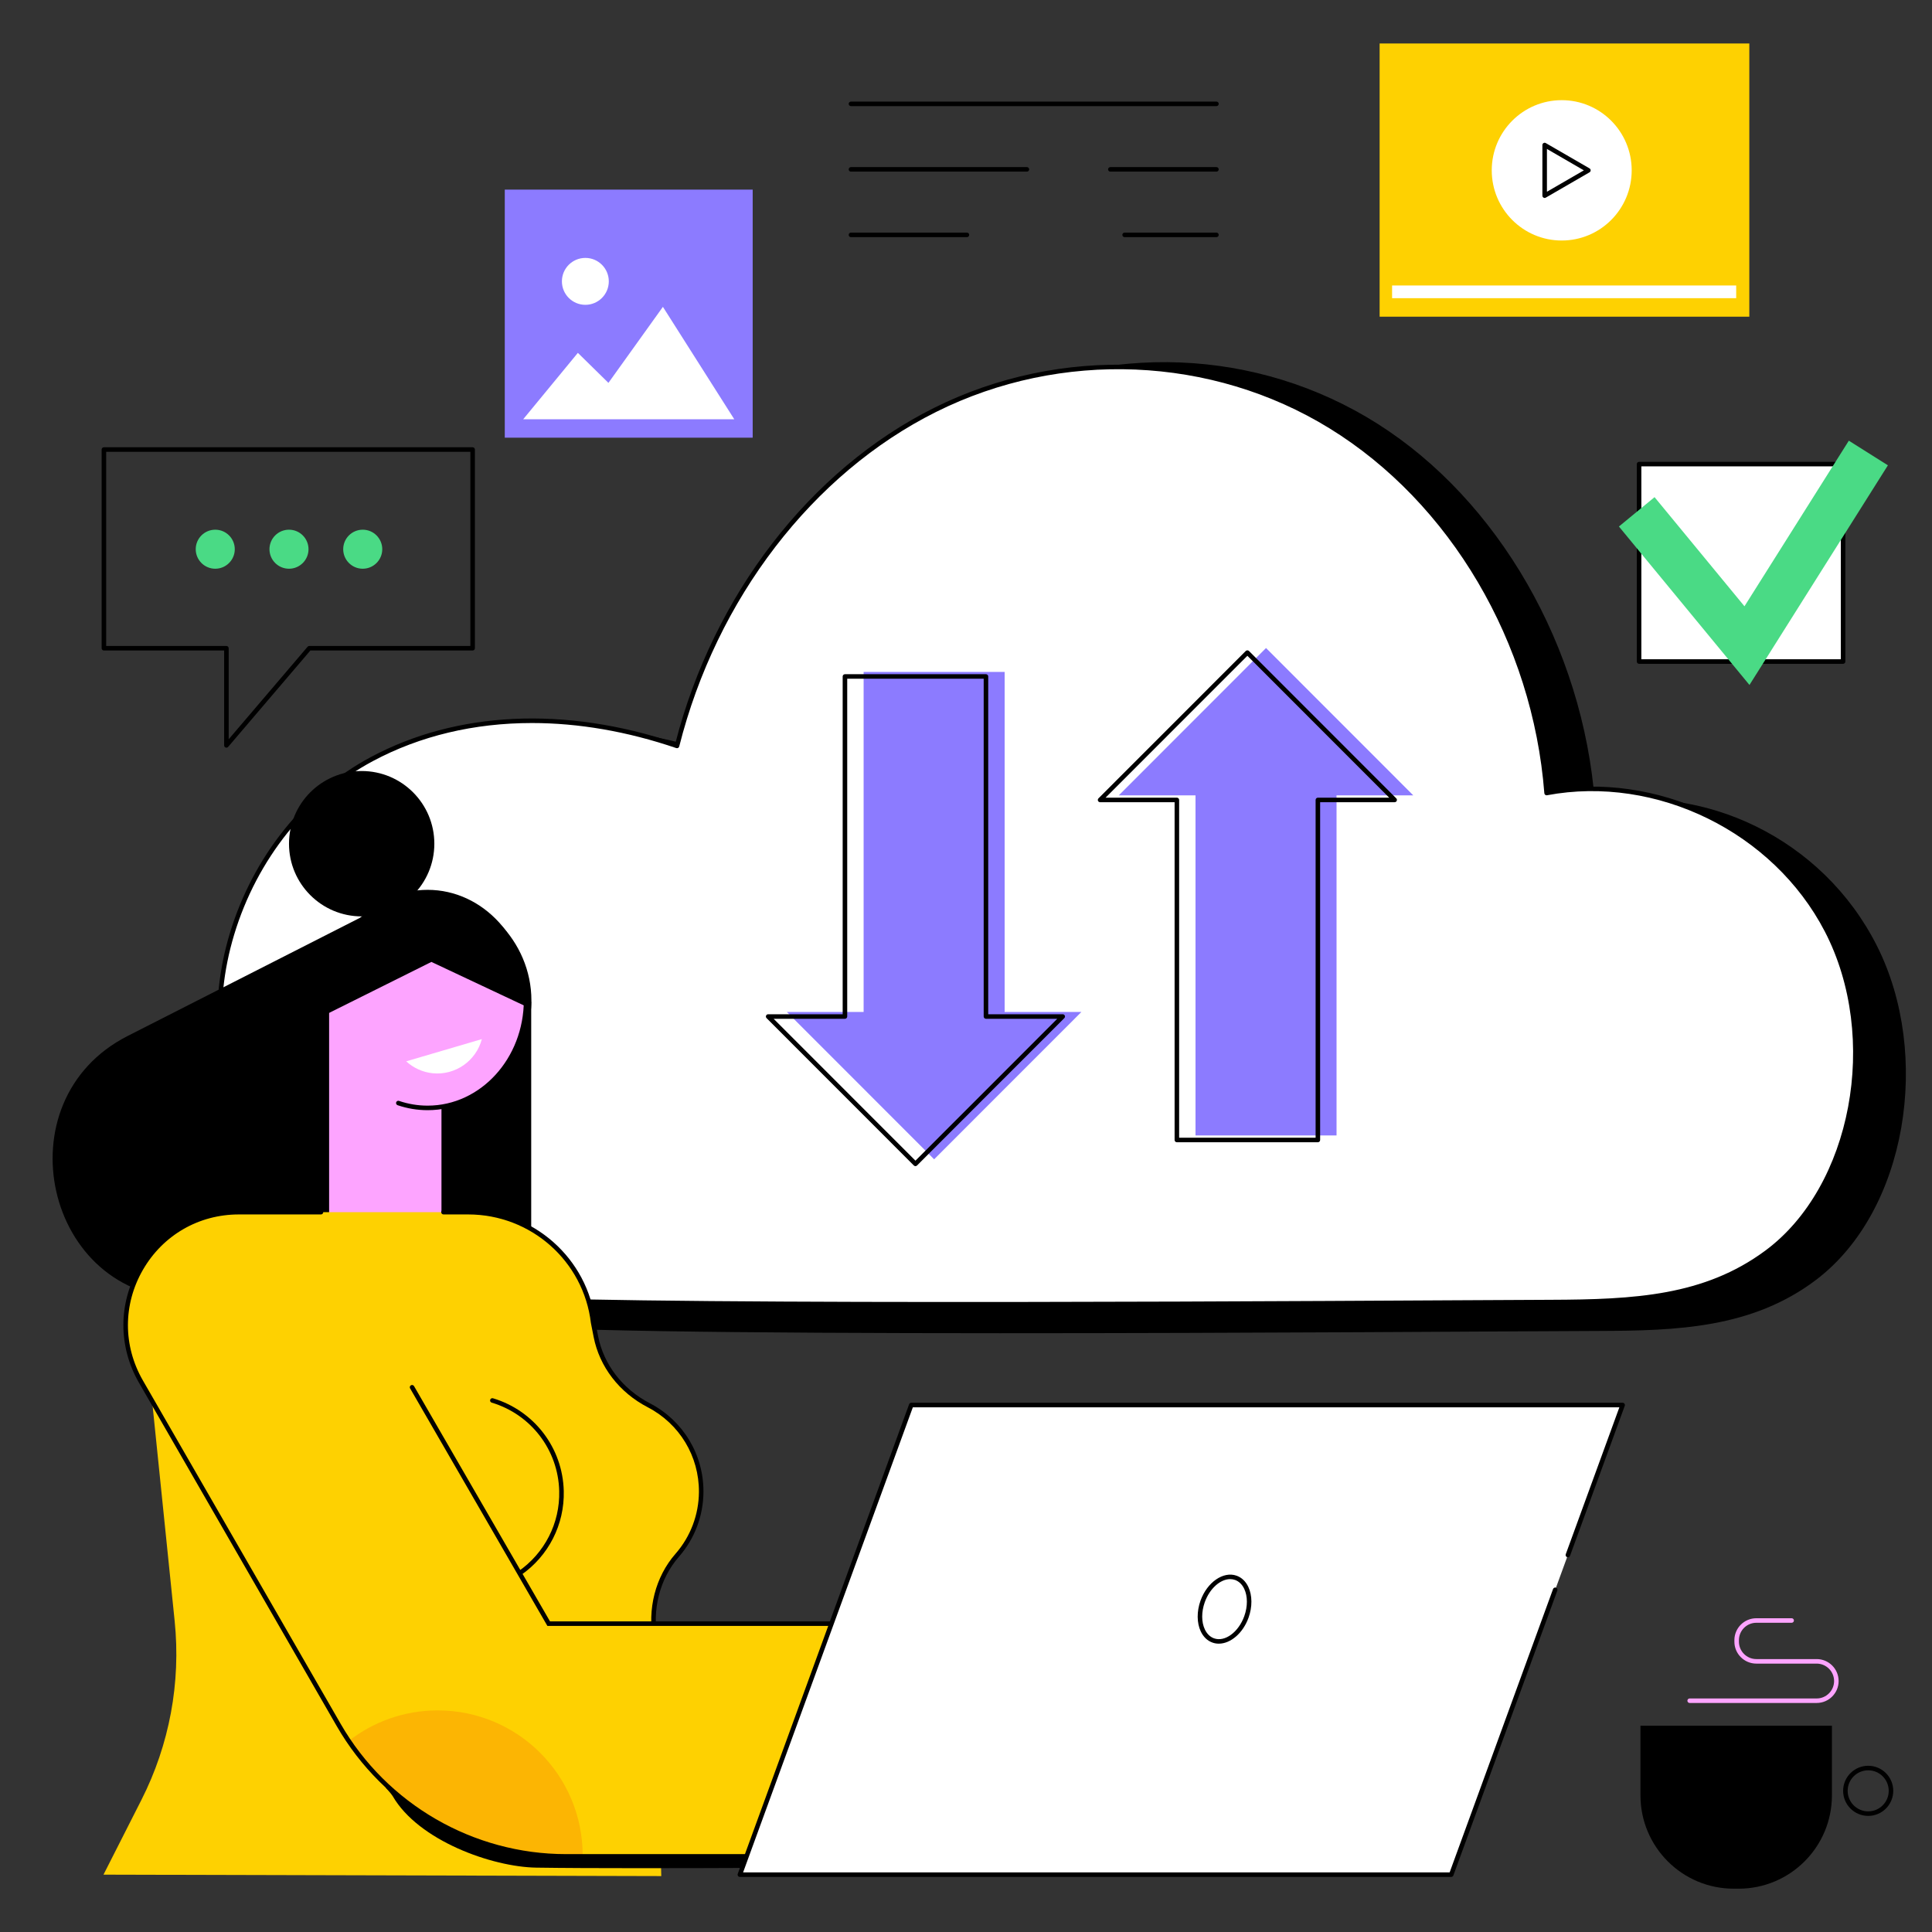
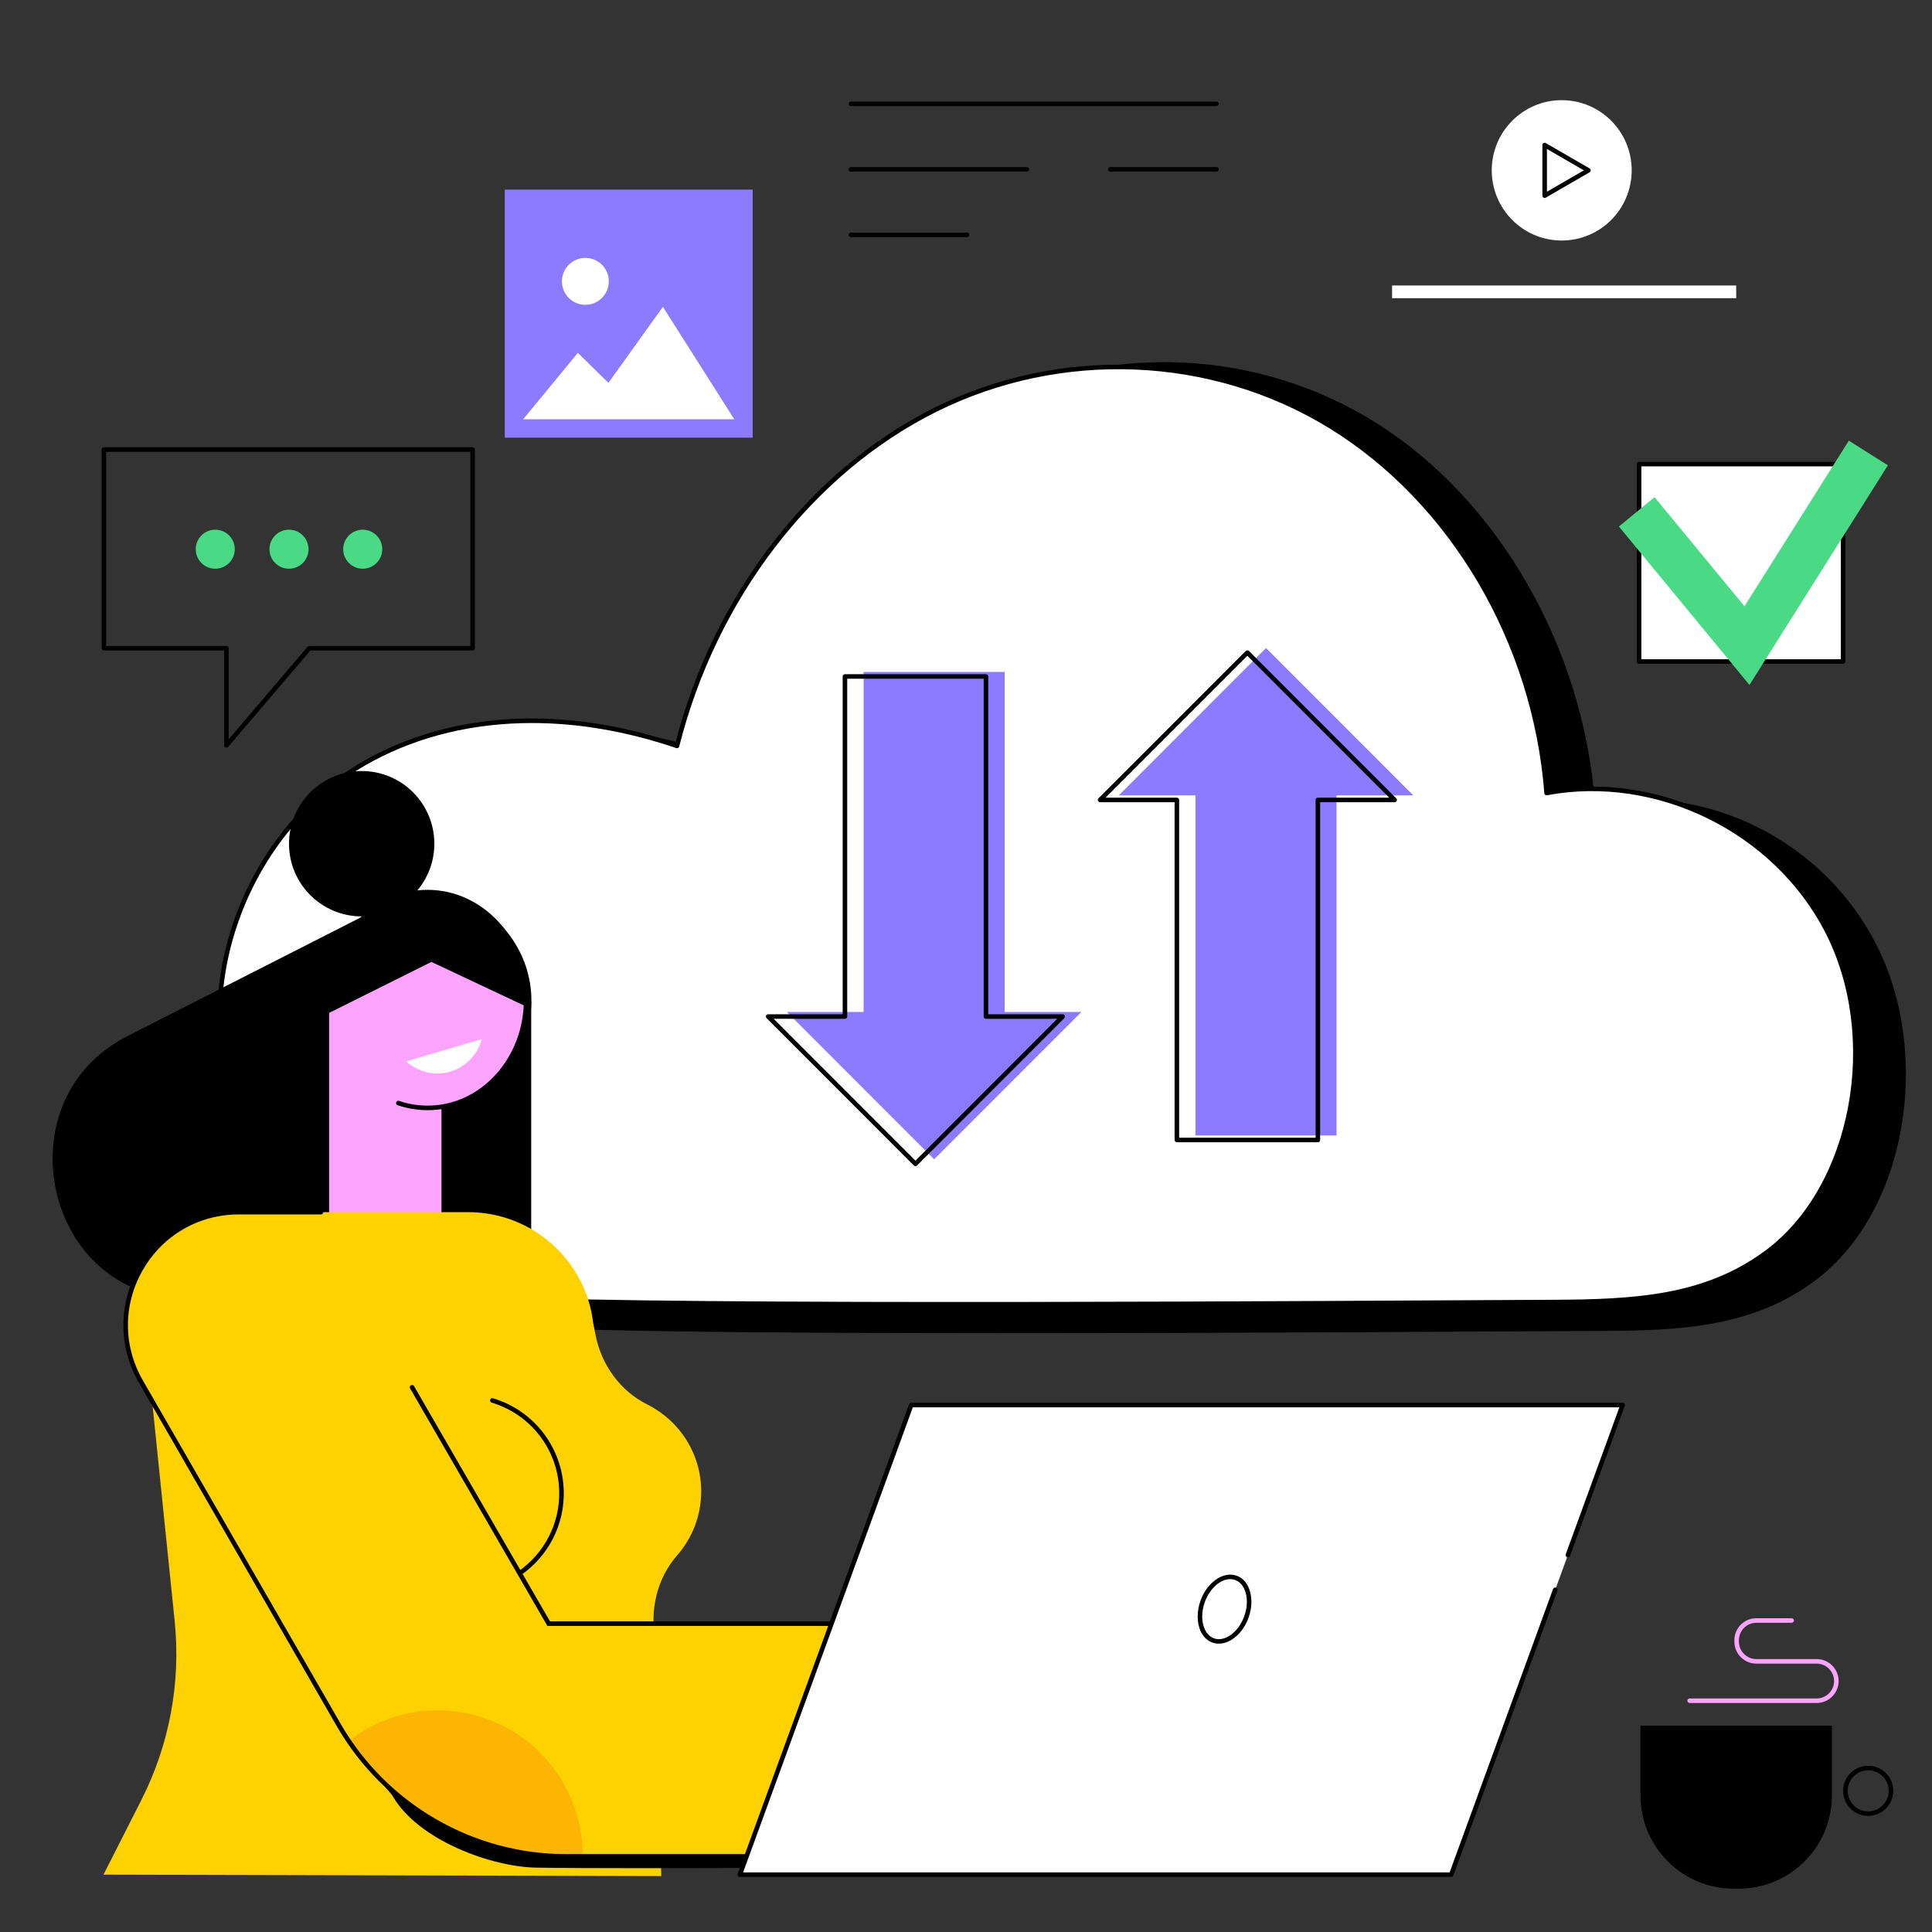
<svg xmlns="http://www.w3.org/2000/svg" width="512" zoomAndPan="magnify" viewBox="0 0 384 384" height="512" preserveAspectRatio="xMidYMid meet" version="1.0">
  <rect x="0" y="0" width="384" height="384" fill="#333333" stroke="none" />
  <defs>
    <clipPath id="5e5d77d28d">
      <path d="M 274 8.641 L 348 8.641 L 348 63 L 274 63 Z M 274 8.641 " clip-rule="nonzero" />
    </clipPath>
    <clipPath id="7628396154">
      <path d="M 326 342 L 365 342 L 365 375.391 L 326 375.391 Z M 326 342 " clip-rule="nonzero" />
    </clipPath>
  </defs>
  <path fill="#000000" d="M 57.828 231.715 C 42.645 202.668 56.688 166.707 81.996 152.758 C 100.785 142.402 123.125 143.051 143.066 150.031 C 150.461 119.879 169.73 93.672 194.691 80.848 C 219.656 68.023 249.875 69.07 273.816 84.238 C 297.754 99.406 314.672 128.531 317.016 159.734 C 338.453 155.598 362.219 166.477 373.074 188.031 C 383.93 209.586 379.098 240.609 360.984 254.363 C 348.227 264.047 333.117 264.484 317.809 264.535 C 283.715 264.652 108.051 266.141 97.016 262.977 C 84.32 259.336 69.555 254.148 57.828 231.715 " fill-opacity="1" fill-rule="nonzero" />
  <path fill="#ffffff" d="M 49.867 227.109 C 34.781 199.07 48.738 164.355 73.883 150.887 C 92.551 140.891 114.75 141.516 134.562 148.258 C 141.91 119.148 161.055 93.848 185.859 81.469 C 210.66 69.09 240.688 70.102 264.473 84.742 C 288.262 99.387 305.07 127.496 307.398 157.621 C 328.695 153.629 352.316 164.133 363.098 184.938 C 373.887 205.746 369.086 235.695 351.086 248.973 C 338.41 258.324 323.398 258.742 308.188 258.793 C 274.312 258.906 99.773 260.344 88.809 257.289 C 76.191 253.773 61.52 248.766 49.867 227.109 " fill-opacity="1" fill-rule="nonzero" />
  <path fill="#000000" d="M 105.723 143.707 C 94.277 143.707 83.516 146.242 74.094 151.285 C 61.09 158.25 51.047 170.824 46.539 185.777 C 42.281 199.91 43.602 214.516 50.266 226.895 C 61.473 247.727 75.512 253.117 88.93 256.859 C 98.383 259.492 231.312 258.758 288.074 258.445 C 296.766 258.398 303.707 258.359 308.188 258.344 C 324.941 258.289 338.719 257.535 350.816 248.609 C 368.074 235.883 373.625 206.227 362.699 185.148 C 352.449 165.379 329.227 153.988 307.484 158.062 C 307.355 158.09 307.227 158.059 307.125 157.98 C 307.023 157.902 306.957 157.785 306.949 157.656 C 304.633 127.715 288.27 99.922 264.238 85.129 C 240.844 70.73 210.887 69.48 186.059 81.875 C 161.5 94.129 142.414 118.988 135 148.367 C 134.969 148.492 134.891 148.594 134.781 148.656 C 134.668 148.715 134.539 148.727 134.418 148.688 C 124.645 145.359 114.961 143.707 105.723 143.707 Z M 191.824 259.68 C 141.859 259.68 94.273 259.281 88.688 257.727 C 75.082 253.934 60.844 248.465 49.473 227.324 C 42.695 214.73 41.348 199.883 45.676 185.52 C 50.254 170.332 60.457 157.566 73.668 150.492 C 90.797 141.32 112.293 140.324 134.246 147.676 C 141.809 118.246 161 93.371 185.656 81.066 C 210.762 68.535 241.051 69.801 264.711 84.359 C 276.488 91.613 286.746 102.258 294.371 115.148 C 301.957 127.977 306.602 142.465 307.809 157.09 C 318.246 155.246 329.438 156.832 339.387 161.574 C 349.906 166.59 358.25 174.602 363.5 184.734 C 368.75 194.863 370.512 207.668 368.332 219.859 C 366.078 232.453 360.047 242.922 351.352 249.336 C 339.035 258.422 325.109 259.188 308.188 259.246 C 303.711 259.258 296.773 259.297 288.078 259.344 C 264.414 259.477 227.512 259.68 191.824 259.68 " fill-opacity="1" fill-rule="nonzero" />
  <path fill="#8c7bff" d="M 214.938 201.133 L 185.664 230.422 L 156.395 201.133 L 171.652 201.133 L 171.652 133.547 L 199.68 133.547 L 199.68 201.133 L 214.938 201.133 " fill-opacity="1" fill-rule="nonzero" />
  <path fill="#8c7bff" d="M 222.363 158.09 L 251.633 128.801 L 280.906 158.09 L 265.648 158.09 L 265.648 225.676 L 237.617 225.676 L 237.617 158.09 L 222.363 158.09 " fill-opacity="1" fill-rule="nonzero" />
  <path fill="#000000" d="M 153.766 202.492 L 181.953 230.691 L 210.137 202.492 L 195.965 202.492 C 195.719 202.492 195.516 202.289 195.516 202.039 L 195.516 134.906 L 168.391 134.906 L 168.391 202.039 C 168.391 202.289 168.188 202.492 167.938 202.492 Z M 181.953 231.781 C 181.832 231.781 181.719 231.73 181.633 231.648 L 152.359 202.359 C 152.23 202.23 152.195 202.035 152.262 201.867 C 152.332 201.699 152.496 201.59 152.68 201.59 L 167.488 201.59 L 167.488 134.453 C 167.488 134.203 167.688 134.004 167.938 134.004 L 195.965 134.004 C 196.215 134.004 196.418 134.203 196.418 134.453 L 196.418 201.59 L 211.227 201.59 C 211.406 201.59 211.57 201.699 211.641 201.867 C 211.711 202.035 211.672 202.23 211.543 202.359 L 182.27 231.648 C 182.188 231.73 182.074 231.781 181.953 231.781 " fill-opacity="1" fill-rule="nonzero" />
  <path fill="#000000" d="M 234.363 226.129 L 261.488 226.129 L 261.488 158.996 C 261.488 158.746 261.688 158.543 261.938 158.543 L 276.109 158.543 L 247.926 130.344 L 219.738 158.543 L 233.91 158.543 C 234.16 158.543 234.363 158.746 234.363 158.996 Z M 261.938 227.031 L 233.91 227.031 C 233.66 227.031 233.461 226.832 233.461 226.582 L 233.461 159.445 L 218.652 159.445 C 218.469 159.445 218.305 159.336 218.234 159.168 C 218.164 159 218.203 158.805 218.332 158.676 L 247.605 129.387 C 247.773 129.219 248.074 129.219 248.242 129.387 L 277.516 158.676 C 277.645 158.805 277.684 159 277.613 159.168 C 277.543 159.336 277.375 159.445 277.195 159.445 L 262.387 159.445 L 262.387 226.582 C 262.387 226.832 262.188 227.031 261.938 227.031 " fill-opacity="1" fill-rule="nonzero" />
  <path fill="#000000" d="M 77.258 179.516 L 25.355 205.918 C 0.078 218.777 8.938 258.086 37.113 258.086 L 105.582 258.086 L 105.582 199.09 L 77.258 179.516 " fill-opacity="1" fill-rule="nonzero" />
  <path fill="#fda4ff" d="M 87.746 258.086 L 65.414 258.086 L 65.414 198.844 L 87.746 198.844 L 87.746 258.086 " fill-opacity="1" fill-rule="nonzero" />
  <path fill="#fda4ff" d="M 65.414 198.758 C 65.414 210.602 74.18 220.203 84.992 220.203 C 95.805 220.203 104.57 210.602 104.57 198.758 C 104.57 186.918 95.805 177.316 84.992 177.316 C 74.18 177.316 65.414 186.918 65.414 198.758 " fill-opacity="1" fill-rule="nonzero" />
  <path fill="#ffffff" d="M 80.738 210.949 C 82.145 212.234 83.953 213.105 85.992 213.316 C 90.543 213.773 94.641 210.82 95.77 206.531 L 80.738 210.949 " fill-opacity="1" fill-rule="nonzero" />
  <path fill="#000000" d="M 86.328 167.695 C 86.328 175.672 79.863 182.141 71.883 182.141 C 63.906 182.141 57.441 175.672 57.441 167.695 C 57.441 159.719 63.906 153.246 71.883 153.246 C 79.863 153.246 86.328 159.719 86.328 167.695 " fill-opacity="1" fill-rule="nonzero" />
  <path fill="#000000" d="M 85.746 191.188 L 105.547 200.504 C 105.586 199.957 105.621 199.406 105.621 198.844 C 105.621 187 95.805 177.316 84.992 177.316 C 74.18 177.316 64.719 187.391 64.719 199.234 C 64.719 200.039 64.766 200.828 64.844 201.605 L 85.746 191.188 " fill-opacity="1" fill-rule="nonzero" />
  <path fill="#000000" d="M 84.992 220.656 C 82.957 220.656 80.949 220.324 79.023 219.668 C 78.789 219.586 78.664 219.332 78.742 219.094 C 78.824 218.859 79.082 218.73 79.312 218.812 C 81.145 219.438 83.055 219.754 84.992 219.754 C 95.539 219.754 104.117 210.336 104.117 198.758 C 104.117 187.184 95.539 177.766 84.992 177.766 C 75.141 177.766 66.957 185.867 65.965 196.609 C 65.941 196.855 65.734 197.043 65.473 197.016 C 65.223 196.992 65.043 196.773 65.066 196.523 C 66.105 185.316 74.672 176.863 84.992 176.863 C 96.035 176.863 105.02 186.688 105.02 198.758 C 105.02 210.832 96.035 220.656 84.992 220.656 " fill-opacity="1" fill-rule="nonzero" />
  <path fill="#fed101" d="M 20.57 372.602 L 28.109 357.742 C 33.676 346.77 35.969 334.43 34.715 322.188 L 28.684 263.348 L 47.465 240.93 L 93.062 240.926 C 105.801 240.926 116.43 250.512 117.887 262.859 L 118.375 265.359 C 119.539 271.289 123.277 276.473 128.68 279.168 C 135.055 282.352 139.414 288.949 139.367 296.559 C 139.336 301.371 137.543 305.758 134.605 309.117 C 130.574 313.723 129.102 320.035 130.277 326.039 L 131.434 372.887 L 20.57 372.602 " fill-opacity="1" fill-rule="nonzero" />
-   <path fill="#000000" d="M 136.512 360.512 C 136.297 360.512 136.109 360.359 136.07 360.145 L 129.836 326.121 C 128.609 319.863 130.262 313.395 134.266 308.82 C 137.238 305.426 138.887 301.066 138.918 296.555 C 138.961 289.445 135.066 282.992 128.754 279.711 C 123.074 276.762 119.152 271.66 117.988 265.719 L 117.445 262.949 C 115.988 250.637 105.508 241.379 93.059 241.379 L 88.148 241.379 C 87.898 241.379 87.695 241.176 87.695 240.926 C 87.695 240.68 87.898 240.477 88.148 240.477 L 93.059 240.477 C 105.965 240.477 116.832 250.078 118.336 262.809 L 118.871 265.547 C 119.984 271.215 123.738 276.09 129.172 278.914 C 135.785 282.352 139.863 289.113 139.816 296.559 C 139.789 301.289 138.059 305.855 134.941 309.414 C 131.125 313.781 129.547 319.961 130.719 325.953 L 136.953 359.98 C 137 360.223 136.84 360.461 136.594 360.504 C 136.566 360.508 136.539 360.512 136.512 360.512 " fill-opacity="1" fill-rule="nonzero" />
  <path fill="#000000" d="M 103.246 313.168 C 103.105 313.168 102.961 313.102 102.875 312.973 C 102.734 312.77 102.785 312.488 102.988 312.348 C 108.258 308.715 111.309 302.734 111.148 296.359 C 110.945 288.191 105.551 281.129 97.727 278.781 C 97.488 278.711 97.352 278.461 97.426 278.223 C 97.496 277.984 97.746 277.848 97.984 277.918 C 106.184 280.379 111.836 287.777 112.051 296.336 C 112.219 303.02 109.023 309.281 103.504 313.09 C 103.422 313.141 103.336 313.168 103.246 313.168 " fill-opacity="1" fill-rule="nonzero" />
  <path fill="#000000" d="M 184.309 371.055 C 184.309 371.055 127.152 371.523 106.582 371.207 C 97.832 371.074 83.16 365.844 78.043 356.977 C 77.773 356.504 76.641 355.309 76.641 355.309 L 184.309 359.547 L 184.309 371.055 " fill-opacity="1" fill-rule="nonzero" />
  <path fill="#fda4ff" d="M 177.168 328.145 L 177.168 364.395 L 243.605 364.395 C 245.617 364.395 247.531 365.25 248.875 366.746 L 251.684 369.883 C 254.215 372.703 258.703 372.465 260.922 369.391 C 262.398 367.336 262.387 364.613 260.996 362.574 L 262.562 360.402 C 264.359 357.902 264.148 354.488 262.059 352.234 L 260.48 350.527 C 262.07 348.059 261.801 344.812 259.789 342.641 L 257.156 339.797 L 257.195 339.766 C 258.297 337.422 257.902 334.59 256.086 332.629 L 253.746 330.105 C 249.27 325.266 242.98 322.516 236.387 322.516 L 214.18 322.516 C 204.973 322.516 202.605 328.145 198.523 328.145 L 177.168 328.145 " fill-opacity="1" fill-rule="nonzero" />
  <path fill="#000000" d="M 260.48 350.977 C 260.398 350.977 260.312 350.953 260.238 350.906 C 260.027 350.773 259.969 350.492 260.102 350.281 C 261.586 347.977 261.32 344.961 259.457 342.949 L 255.324 338.48 C 252.086 334.984 247.496 332.977 242.734 332.977 L 231.352 332.977 C 231.102 332.977 230.898 332.773 230.898 332.527 C 230.898 332.277 231.102 332.074 231.352 332.074 L 242.734 332.074 C 247.746 332.074 252.578 334.184 255.984 337.867 L 260.121 342.336 C 262.262 344.652 262.566 348.121 260.863 350.773 C 260.773 350.902 260.629 350.977 260.48 350.977 " fill-opacity="1" fill-rule="nonzero" />
  <path fill="#000000" d="M 260.98 363.047 C 260.887 363.047 260.797 363.02 260.715 362.961 C 260.516 362.816 260.469 362.535 260.613 362.332 L 262.195 360.137 C 263.859 357.824 263.664 354.629 261.73 352.539 L 256.77 347.18 C 254.055 344.246 250.211 342.566 246.215 342.566 L 231.246 342.566 C 231 342.566 230.797 342.363 230.797 342.113 C 230.797 341.863 231 341.664 231.246 341.664 L 246.215 341.664 C 250.461 341.664 254.547 343.449 257.434 346.566 L 262.391 351.926 C 264.617 354.332 264.844 358.004 262.926 360.664 L 261.344 362.859 C 261.258 362.98 261.117 363.047 260.98 363.047 " fill-opacity="1" fill-rule="nonzero" />
  <path fill="#000000" d="M 220.312 364.844 L 176.719 364.844 L 176.719 327.695 L 198.523 327.695 C 200.02 327.695 201.285 326.855 202.895 325.789 C 205.398 324.133 208.516 322.066 214.18 322.066 L 236.387 322.066 C 243.082 322.066 249.531 324.883 254.078 329.797 L 256.418 332.324 C 258.34 334.402 258.805 337.398 257.605 339.957 C 257.496 340.184 257.23 340.281 257.004 340.176 C 256.781 340.066 256.684 339.801 256.789 339.574 C 257.836 337.348 257.43 334.742 255.758 332.938 L 253.418 330.41 C 249.039 325.68 242.832 322.969 236.387 322.969 L 214.18 322.969 C 208.789 322.969 205.797 324.949 203.391 326.543 C 201.727 327.645 200.289 328.598 198.523 328.598 L 177.621 328.598 L 177.621 363.941 L 220.312 363.941 C 220.559 363.941 220.762 364.145 220.762 364.395 C 220.762 364.645 220.559 364.844 220.312 364.844 " fill-opacity="1" fill-rule="nonzero" />
  <path fill="#000000" d="M 256.098 372.305 C 254.285 372.305 252.57 371.543 251.348 370.18 L 248.539 367.047 C 247.285 365.648 245.488 364.844 243.605 364.844 L 208.031 364.844 C 201.691 364.844 195.781 361.707 192.215 356.453 C 192.078 356.246 192.129 355.965 192.336 355.828 C 192.543 355.688 192.82 355.742 192.961 355.945 C 196.355 360.953 201.988 363.941 208.031 363.941 L 243.605 363.941 C 245.742 363.941 247.785 364.855 249.211 366.445 L 252.02 369.582 C 253.133 370.824 254.723 371.484 256.395 371.398 C 258.062 371.309 259.578 370.48 260.555 369.125 C 262.074 367.016 261.895 364.102 260.129 362.191 L 254.953 356.602 C 252.191 353.617 248.273 351.902 244.207 351.902 L 231.75 351.902 C 231.5 351.902 231.301 351.703 231.301 351.453 C 231.301 351.203 231.5 351 231.75 351 L 244.207 351 C 248.523 351 252.684 352.82 255.617 355.988 L 260.789 361.578 C 262.848 363.801 263.055 367.195 261.285 369.652 C 260.148 371.23 258.387 372.195 256.445 372.297 C 256.328 372.305 256.215 372.305 256.098 372.305 " fill-opacity="1" fill-rule="nonzero" />
  <path fill="#fed101" d="M 184.309 322.719 L 109.062 322.719 L 61.789 240.93 L 47.465 240.93 C 30.191 240.93 19.383 259.625 28.008 274.594 L 67.324 342.863 C 76.629 359.016 93.848 368.969 112.488 368.969 L 184.309 368.969 L 184.309 322.719 " fill-opacity="1" fill-rule="nonzero" />
  <path fill="#fcb503" d="M 86.996 339.953 C 80.328 339.953 74.191 342.227 69.309 346.031 C 78.953 360.305 95.102 368.969 112.484 368.969 L 115.805 368.969 C 115.805 368.902 115.809 368.836 115.809 368.77 C 115.809 352.855 102.91 339.953 86.996 339.953 " fill-opacity="1" fill-rule="nonzero" />
  <path fill="#000000" d="M 184.758 369.418 L 112.484 369.418 C 93.742 369.418 76.289 359.328 66.934 343.086 L 27.617 274.82 C 23.488 267.648 23.492 259.09 27.633 251.922 C 31.777 244.758 39.191 240.477 47.465 240.477 L 63.801 240.477 C 64.047 240.477 64.25 240.68 64.25 240.93 C 64.25 241.176 64.047 241.379 63.801 241.379 L 47.465 241.379 C 39.516 241.379 32.395 245.488 28.414 252.375 C 24.438 259.258 24.43 267.48 28.398 274.371 L 67.715 342.637 C 76.91 358.602 94.066 368.52 112.484 368.52 L 183.859 368.52 L 183.859 323.168 L 108.801 323.168 L 81.512 275.953 C 81.387 275.738 81.461 275.465 81.676 275.34 C 81.891 275.215 82.168 275.289 82.293 275.504 L 109.32 322.266 L 184.758 322.266 L 184.758 369.418 " fill-opacity="1" fill-rule="nonzero" />
  <path fill="#ffffff" d="M 288.449 372.602 L 147.059 372.602 L 181.121 279.262 L 322.508 279.262 L 288.449 372.602 " fill-opacity="1" fill-rule="nonzero" />
  <path fill="#ffffff" d="M 247.734 321.371 C 246.5 324.809 243.551 326.906 241.148 326.059 C 238.75 325.207 237.805 321.727 239.039 318.289 C 240.273 314.852 243.223 312.754 245.625 313.602 C 248.023 314.453 248.973 317.93 247.734 321.371 " fill-opacity="1" fill-rule="nonzero" />
  <path fill="#000000" d="M 247.734 321.371 L 247.742 321.371 Z M 244.504 313.863 C 242.559 313.863 240.445 315.707 239.461 318.441 C 238.77 320.367 238.773 322.395 239.477 323.867 C 239.891 324.746 240.523 325.355 241.301 325.633 C 243.465 326.395 246.16 324.418 247.312 321.219 C 248.004 319.293 248 317.266 247.301 315.793 C 246.883 314.914 246.25 314.305 245.473 314.027 C 245.16 313.918 244.832 313.863 244.504 313.863 Z M 242.25 326.691 C 241.824 326.691 241.406 326.625 241 326.48 C 239.988 326.125 239.18 325.352 238.66 324.254 C 237.863 322.57 237.844 320.285 238.613 318.137 C 239.93 314.473 243.145 312.25 245.773 313.18 C 246.785 313.535 247.594 314.309 248.113 315.406 C 248.914 317.09 248.93 319.379 248.16 321.523 C 247.047 324.625 244.574 326.691 242.25 326.691 " fill-opacity="1" fill-rule="nonzero" />
  <path fill="#000000" d="M 288.445 373.051 L 147.055 373.051 C 146.906 373.051 146.773 372.98 146.688 372.859 C 146.602 372.738 146.582 372.586 146.633 372.445 L 180.695 279.105 C 180.758 278.93 180.93 278.809 181.121 278.809 L 322.508 278.809 C 322.656 278.809 322.793 278.883 322.875 279.004 C 322.961 279.121 322.984 279.277 322.934 279.414 L 312.055 309.23 C 311.969 309.465 311.707 309.582 311.473 309.5 C 311.238 309.414 311.121 309.156 311.203 308.922 L 321.863 279.711 L 181.434 279.711 L 147.699 372.148 L 288.129 372.148 L 308.684 315.828 C 308.77 315.598 309.027 315.477 309.262 315.559 C 309.496 315.645 309.613 315.902 309.531 316.141 L 288.871 372.754 C 288.805 372.934 288.633 373.051 288.445 373.051 " fill-opacity="1" fill-rule="nonzero" />
  <path fill="#ffffff" d="M 366.332 131.484 L 325.777 131.484 L 325.777 92.242 L 366.332 92.242 L 366.332 131.484 " fill-opacity="1" fill-rule="nonzero" />
  <path fill="#000000" d="M 326.23 131.035 L 365.879 131.035 L 365.879 92.695 L 326.23 92.695 Z M 366.332 131.938 L 325.777 131.938 C 325.531 131.938 325.328 131.734 325.328 131.484 L 325.328 92.242 C 325.328 91.992 325.531 91.793 325.777 91.793 L 366.332 91.793 C 366.578 91.793 366.781 91.992 366.781 92.242 L 366.781 131.484 C 366.781 131.734 366.578 131.938 366.332 131.938 " fill-opacity="1" fill-rule="nonzero" />
  <path fill="#4ada85" d="M 347.719 136.141 L 321.773 104.648 L 328.855 98.812 L 346.727 120.504 L 367.469 87.59 L 375.234 92.484 L 347.719 136.141 " fill-opacity="1" fill-rule="nonzero" />
  <g clip-path="url(#5e5d77d28d)">
-     <path fill="#fed101" d="M 347.691 62.949 L 274.211 62.949 L 274.211 8.641 L 347.691 8.641 L 347.691 62.949 " fill-opacity="1" fill-rule="nonzero" />
-   </g>
+     </g>
  <path fill="#ffffff" d="M 324.312 33.855 C 324.312 41.559 318.09 47.805 310.402 47.805 C 302.723 47.805 296.496 41.559 296.496 33.855 C 296.496 26.152 302.723 19.91 310.402 19.91 C 318.09 19.91 324.312 26.152 324.312 33.855 " fill-opacity="1" fill-rule="nonzero" />
  <path fill="#ffffff" d="M 315.707 33.859 L 307.012 28.824 L 307.012 38.891 L 315.707 33.859 " fill-opacity="1" fill-rule="nonzero" />
  <path fill="#000000" d="M 307.465 29.605 L 307.465 38.109 L 314.805 33.859 Z M 307.012 39.344 C 306.934 39.344 306.859 39.32 306.789 39.281 C 306.648 39.203 306.562 39.051 306.562 38.891 L 306.562 28.824 C 306.562 28.664 306.648 28.516 306.789 28.438 C 306.926 28.355 307.098 28.355 307.238 28.438 L 315.934 33.469 C 316.07 33.547 316.156 33.699 316.156 33.859 C 316.156 34.02 316.07 34.168 315.934 34.246 L 307.238 39.281 C 307.168 39.32 307.09 39.344 307.012 39.344 " fill-opacity="1" fill-rule="nonzero" />
  <path fill="#ffffff" d="M 345.082 56.742 L 276.688 56.742 L 276.688 59.266 L 345.082 59.266 L 345.082 56.742 " fill-opacity="1" fill-rule="nonzero" />
  <path fill="#000000" d="M 21.102 128.391 L 45 128.391 C 45.25 128.391 45.453 128.59 45.453 128.84 L 45.453 146.934 L 61.137 128.547 C 61.223 128.445 61.348 128.391 61.48 128.391 L 93.488 128.391 L 93.488 89.801 L 21.102 89.801 Z M 45 148.605 C 44.949 148.605 44.895 148.598 44.844 148.578 C 44.668 148.512 44.551 148.344 44.551 148.156 L 44.551 129.293 L 20.652 129.293 C 20.402 129.293 20.199 129.09 20.199 128.84 L 20.199 89.352 C 20.199 89.102 20.402 88.898 20.652 88.898 L 93.938 88.898 C 94.188 88.898 94.387 89.102 94.387 89.352 L 94.387 128.84 C 94.387 129.09 94.188 129.293 93.938 129.293 L 61.688 129.293 L 45.344 148.449 C 45.258 148.551 45.129 148.605 45 148.605 " fill-opacity="1" fill-rule="nonzero" />
  <path fill="#4ada85" d="M 68.215 109.16 C 68.215 111.301 69.953 113.039 72.098 113.039 C 74.238 113.039 75.977 111.301 75.977 109.16 C 75.977 107.02 74.238 105.281 72.098 105.281 C 69.953 105.281 68.215 107.02 68.215 109.16 " fill-opacity="1" fill-rule="nonzero" />
  <path fill="#4ada85" d="M 53.559 109.16 C 53.559 111.301 55.297 113.039 57.441 113.039 C 59.582 113.039 61.32 111.301 61.32 109.16 C 61.32 107.02 59.582 105.281 57.441 105.281 C 55.297 105.281 53.559 107.02 53.559 109.16 " fill-opacity="1" fill-rule="nonzero" />
  <path fill="#4ada85" d="M 38.902 109.16 C 38.902 111.301 40.641 113.039 42.785 113.039 C 44.926 113.039 46.664 111.301 46.664 109.16 C 46.664 107.02 44.926 105.281 42.785 105.281 C 40.641 105.281 38.902 107.02 38.902 109.16 " fill-opacity="1" fill-rule="nonzero" />
  <path fill="#8c7bff" d="M 149.602 86.992 L 100.328 86.992 L 100.328 37.688 L 149.602 37.688 L 149.602 86.992 " fill-opacity="1" fill-rule="nonzero" />
  <path fill="#ffffff" d="M 145.941 83.328 L 103.992 83.328 L 114.855 70.133 L 120.93 76.098 L 131.758 60.988 L 145.941 83.328 " fill-opacity="1" fill-rule="nonzero" />
  <path fill="#ffffff" d="M 121.004 55.922 C 121.004 58.5 118.918 60.586 116.344 60.586 C 113.77 60.586 111.684 58.5 111.684 55.922 C 111.684 53.348 113.77 51.262 116.344 51.262 C 118.918 51.262 121.004 53.348 121.004 55.922 " fill-opacity="1" fill-rule="nonzero" />
  <path fill="#000000" d="M 241.781 21.094 L 169.133 21.094 C 168.883 21.094 168.684 20.891 168.684 20.641 C 168.684 20.395 168.883 20.191 169.133 20.191 L 241.781 20.191 C 242.027 20.191 242.23 20.395 242.23 20.641 C 242.23 20.891 242.027 21.094 241.781 21.094 " fill-opacity="1" fill-rule="nonzero" />
  <path fill="#000000" d="M 241.777 34.113 L 220.691 34.113 C 220.441 34.113 220.238 33.914 220.238 33.66 C 220.238 33.414 220.441 33.211 220.691 33.211 L 241.777 33.211 C 242.027 33.211 242.23 33.414 242.23 33.66 C 242.23 33.914 242.027 34.113 241.777 34.113 " fill-opacity="1" fill-rule="nonzero" />
  <path fill="#000000" d="M 204.102 34.113 L 169.129 34.113 C 168.883 34.113 168.684 33.914 168.684 33.66 C 168.684 33.414 168.883 33.211 169.129 33.211 L 204.102 33.211 C 204.352 33.211 204.555 33.414 204.555 33.66 C 204.555 33.914 204.352 34.113 204.102 34.113 " fill-opacity="1" fill-rule="nonzero" />
-   <path fill="#000000" d="M 241.777 47.137 L 223.523 47.137 C 223.277 47.137 223.074 46.934 223.074 46.684 C 223.074 46.434 223.277 46.234 223.523 46.234 L 241.777 46.234 C 242.027 46.234 242.23 46.434 242.23 46.684 C 242.23 46.934 242.027 47.137 241.777 47.137 " fill-opacity="1" fill-rule="nonzero" />
  <path fill="#000000" d="M 192.188 47.137 L 169.129 47.137 C 168.883 47.137 168.684 46.934 168.684 46.684 C 168.684 46.434 168.883 46.234 169.129 46.234 L 192.188 46.234 C 192.438 46.234 192.637 46.434 192.637 46.684 C 192.637 46.934 192.438 47.137 192.188 47.137 " fill-opacity="1" fill-rule="nonzero" />
  <g clip-path="url(#7628396154)">
    <path fill="#000000" d="M 345.566 375.391 L 344.594 375.391 C 334.352 375.391 326.055 367.086 326.055 356.848 L 326.055 342.996 L 364.109 342.996 L 364.109 356.848 C 364.109 367.086 355.809 375.391 345.566 375.391 " fill-opacity="1" fill-rule="nonzero" />
  </g>
  <path fill="#000000" d="M 371.32 351.863 C 369.066 351.863 367.238 353.691 367.238 355.941 C 367.238 358.191 369.066 360.023 371.32 360.023 C 373.57 360.023 375.398 358.191 375.398 355.941 C 375.398 353.691 373.57 351.863 371.32 351.863 Z M 371.32 360.926 C 368.57 360.926 366.336 358.688 366.336 355.941 C 366.336 353.195 368.57 350.961 371.32 350.961 C 374.066 350.961 376.301 353.195 376.301 355.941 C 376.301 358.688 374.066 360.926 371.32 360.926 " fill-opacity="1" fill-rule="nonzero" />
  <path fill="#fda4ff" d="M 361.074 338.48 L 335.832 338.48 C 335.582 338.48 335.383 338.281 335.383 338.031 C 335.383 337.781 335.582 337.582 335.832 337.582 L 361.074 337.582 C 362.984 337.582 364.539 336.027 364.539 334.121 C 364.539 332.211 362.984 330.656 361.074 330.656 L 349.086 330.656 C 346.676 330.656 344.723 328.699 344.723 326.293 L 344.723 326 C 344.723 323.594 346.676 321.637 349.086 321.637 L 356.105 321.637 C 356.355 321.637 356.555 321.84 356.555 322.086 C 356.555 322.336 356.355 322.539 356.105 322.539 L 349.086 322.539 C 347.176 322.539 345.625 324.09 345.625 326 L 345.625 326.293 C 345.625 328.203 347.176 329.754 349.086 329.754 L 361.074 329.754 C 363.484 329.754 365.441 331.711 365.441 334.121 C 365.441 336.523 363.484 338.48 361.074 338.48 " fill-opacity="1" fill-rule="nonzero" />
</svg>